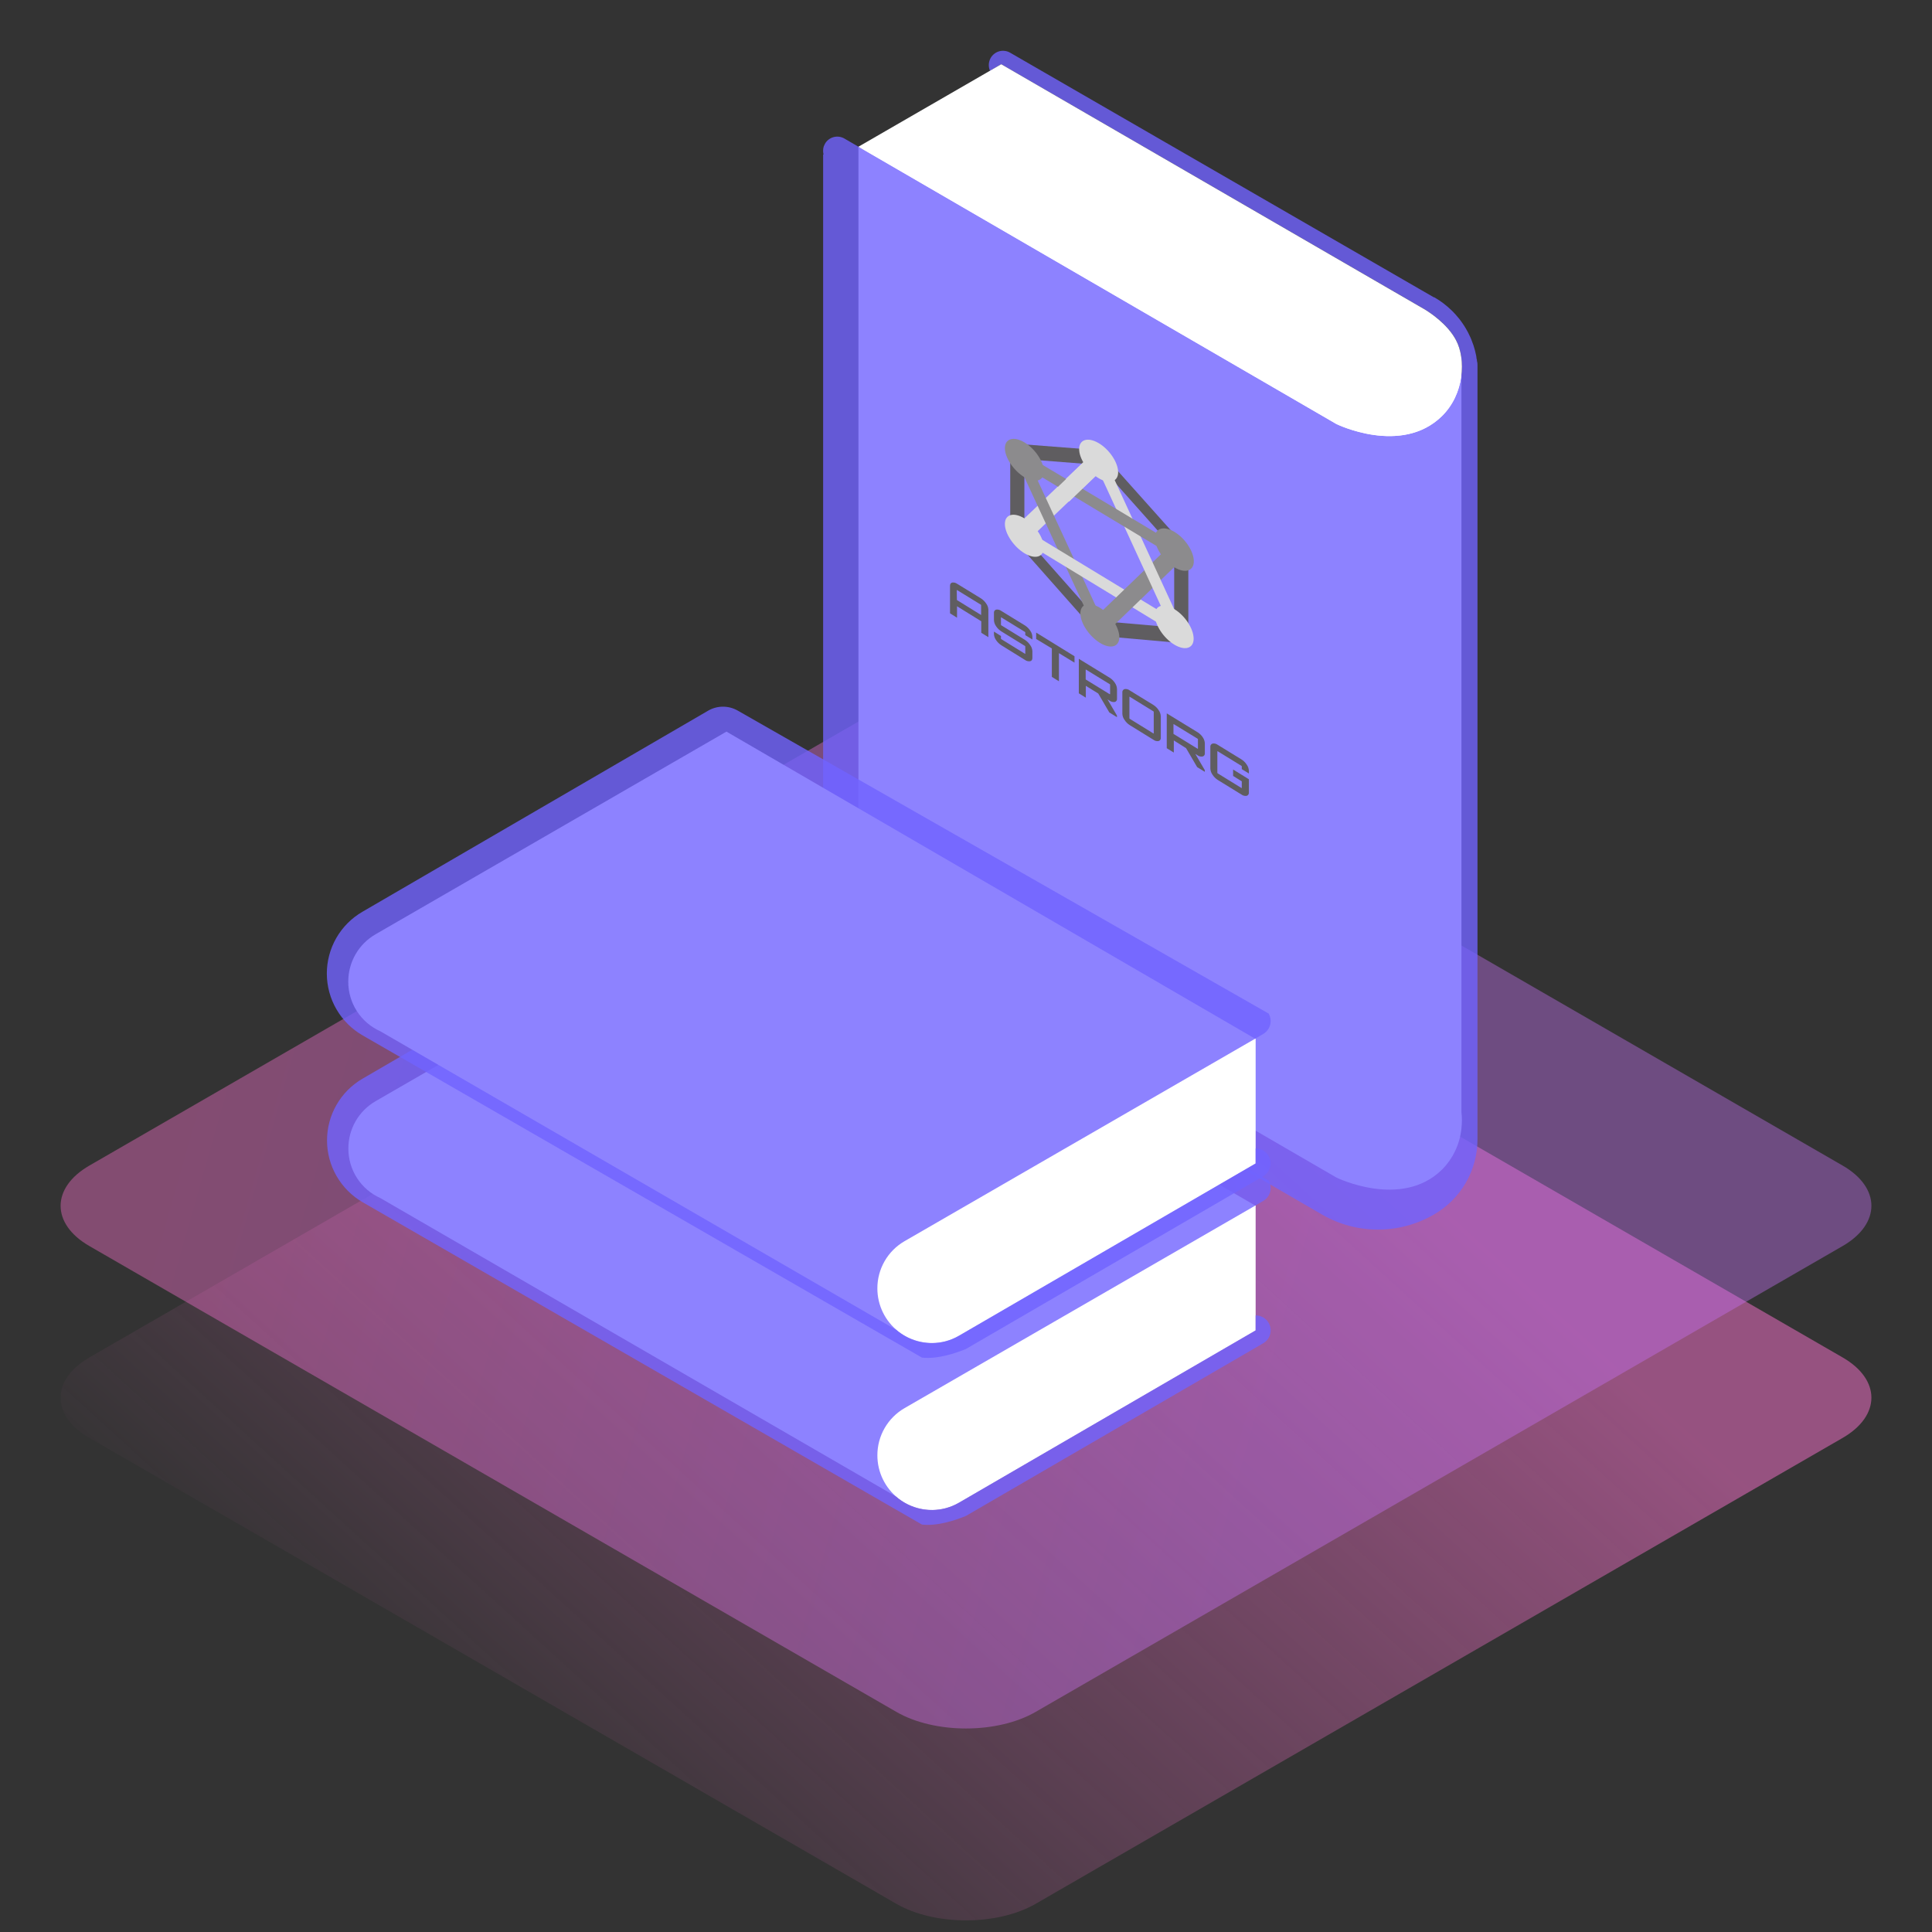
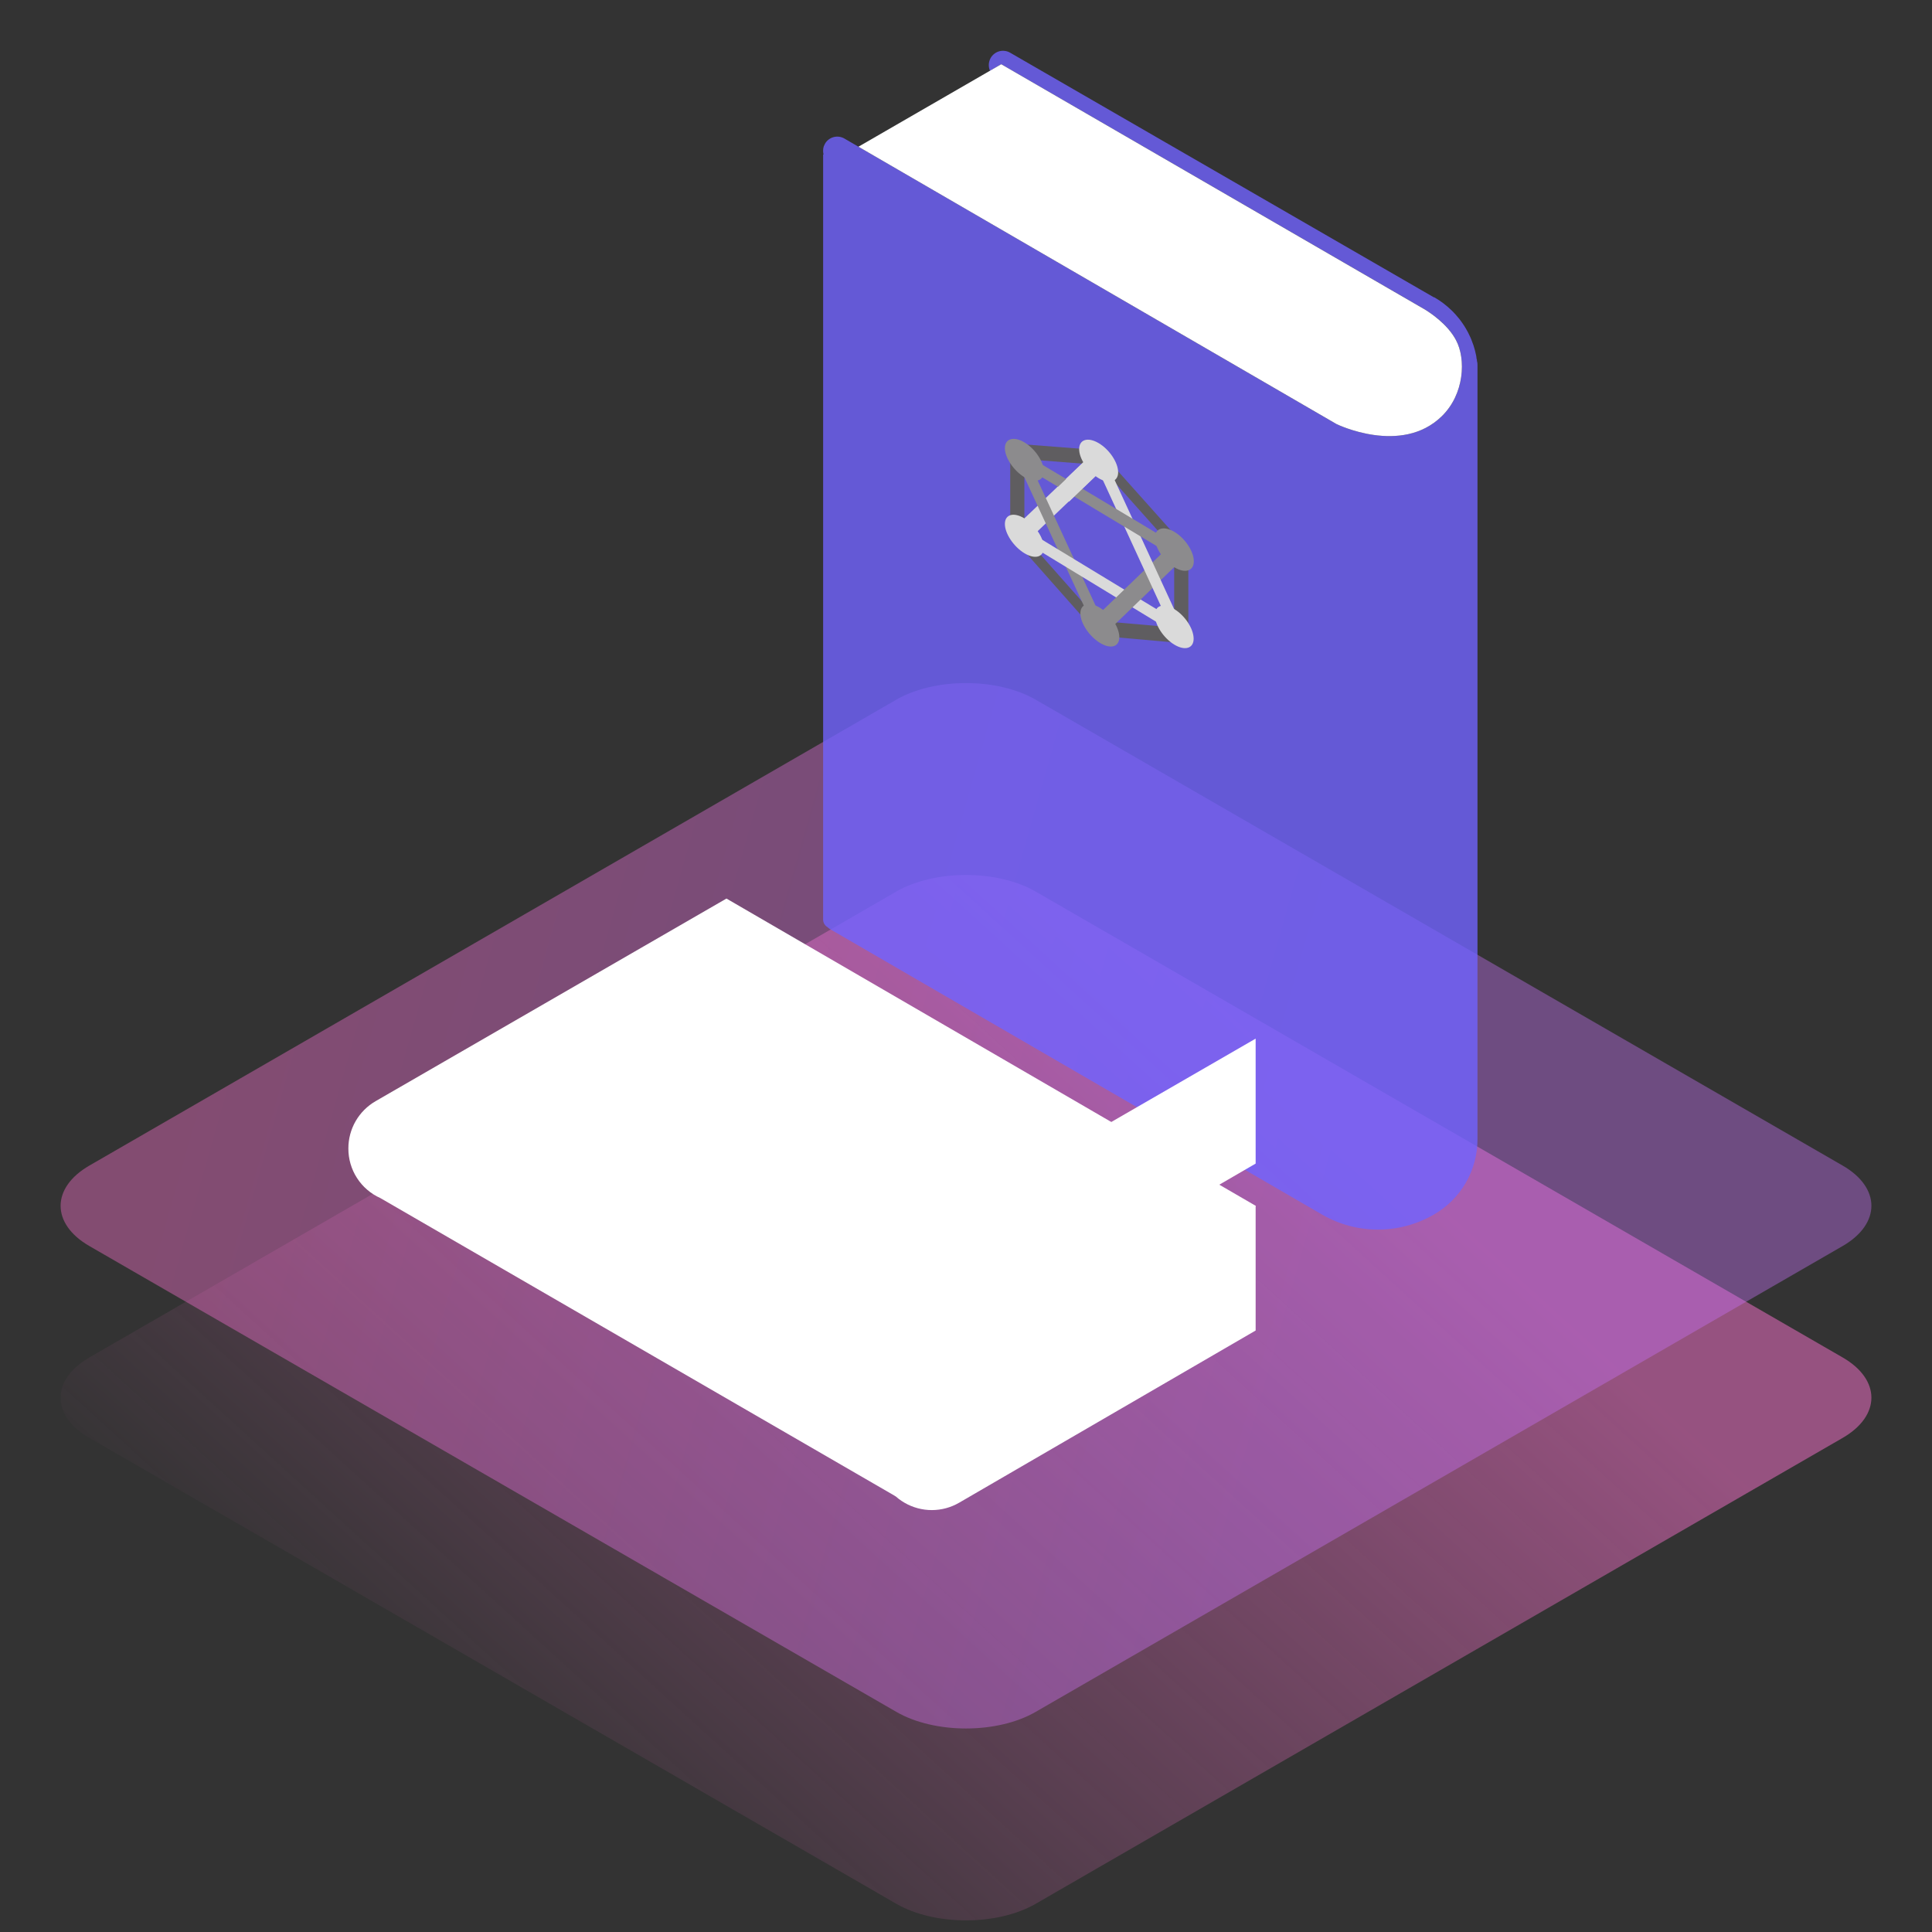
<svg xmlns="http://www.w3.org/2000/svg" width="160" height="160" fill="none" viewBox="0 0 160 160">
  <rect x="0" y="0" width="160" height="160" fill="#333333" stroke="none" />
  <path fill="url(#prefix__paint0_linear)" d="M85.772 73.837c-3.175-1.835-8.369-1.835-11.544 0L7.401 112.419c-3.175 1.834-3.175 4.833 0 6.663l66.828 38.582c3.174 1.831 8.368 1.831 11.543 0l66.828-38.582c3.175-1.834 3.175-4.833 0-6.663L85.772 73.837z" opacity=".5" />
  <g opacity=".5">
    <path fill="url(#prefix__paint1_linear)" d="M85.772 57.946c-3.175-1.835-8.369-1.835-11.544 0L7.401 96.528c-3.175 1.834-3.175 4.833 0 6.663l66.828 38.578c3.174 1.835 8.368 1.835 11.543 0l66.828-38.578c3.175-1.834 3.175-4.833 0-6.663L85.772 57.946z" opacity=".8" />
  </g>
-   <path fill="#fff" d="M121.03 93.423c.051-.436.051-.877 0-1.313V29.7l-9.827 1.442-40.11-18.99v62.401l39.589 22.97s5.37 2.63 8.725-.647c.928-.928 1.503-2.15 1.627-3.457l-.004.004z" />
  <path fill="#7163FF" d="M110.678 35.117l-40.742-23.64c-.134-.08-.283-.13-.437-.152-.155-.021-.312-.011-.462.029-.151.04-.292.11-.416.205-.123.095-.227.214-.304.35-.038.068-.07.14-.098.215-.017.06-.032.122-.043.184.002.013.002.026 0 .04-.018.149-.009.3.028.446h-.036v63.359c0 .126.032.25.095.36.063.109.153.2.262.263.07.069.148.13.231.18l40.742 23.636c1.404.812 2.996 1.239 4.618 1.239 1.621 0 3.213-.427 4.617-1.239 1.106-.63 2.025-1.543 2.662-2.645s.97-2.353.964-3.626V30.888v-.475-.157c0-.054 0-.207-.031-.31-.032-.101 0-.12-.028-.183-.027-.063-.027-.185-.043-.275-.016-.09-.027-.13-.043-.192l-.059-.255c-.02-.066-.039-.133-.055-.196-.016-.062-.047-.164-.074-.246l-.071-.193c-.027-.078-.055-.156-.086-.235l-.078-.192c-.028-.066-.067-.149-.106-.223-.04-.075-.059-.126-.09-.188-.032-.063-.075-.146-.118-.216l-.102-.18-.129-.208-.118-.176-.141-.2-.125-.165c-.051-.067-.106-.13-.161-.192-.055-.063-.086-.106-.133-.157l-.173-.188-.141-.145c-.063-.063-.129-.122-.196-.18l-.145-.134c-.071-.062-.145-.121-.22-.18l-.141-.114-.309-.223-.071-.047c-.133-.086-.27-.172-.411-.255v.024L83.659 4.367c-.134-.079-.282-.13-.436-.15-.154-.022-.311-.012-.461.028-.15.04-.291.11-.414.205-.123.095-.227.213-.304.348-.09.16-.144.34-.154.524-.01.184.023.368.096.538l.932-.54 34.921 20.213s1.909 1.039 2.744 2.634c.835 1.596.69 4.469-1.176 6.303-3.359 3.277-8.729.647-8.729.647z" opacity=".8" />
  <path fill="#fff" d="M110.678 35.117s5.37 2.63 8.725-.647c1.878-1.834 2.011-4.739 1.176-6.303-.717-1.36-2.211-2.316-2.634-2.567L82.918 5.32 71.092 12.15l39.586 22.966z" />
  <path fill="#5F5D60" d="M91.036 52.654l-7.373-8.334v-7.608l7.373.572 7.377 8.255v7.77l-7.377-.655zm-6.201-8.232l6.2 7.001 6.206.54V45.47l-6.205-6.965-6.201-.483v6.401z" />
  <path fill="#DADADA" d="M92.6 39.111c0 .784-.721 1.027-1.611.494-.89-.533-1.619-1.61-1.619-2.41s.725-1.023 1.615-.498c.89.525 1.615 1.61 1.615 2.414zM86.446 45.352c0 .784-.721 1.003-1.61.462-.89-.54-1.616-1.627-1.616-2.422 0-.796.725-1.004 1.615-.463.89.541 1.611 1.623 1.611 2.423zM98.852 52.893c0 .811-.721 1.027-1.611.486-.89-.541-1.6-1.639-1.6-2.446 0-.807.726-1.027 1.615-.486.89.54 1.596 1.634 1.596 2.446z" />
  <path fill="#8C8B8D" d="M89.472 50.796c0-.784.721-1.007 1.615-.466.894.54 1.611 1.638 1.611 2.442 0 .803-.721 1.015-1.61.466-.89-.549-1.616-1.639-1.616-2.442zM95.642 44.548c0-.808.725-1.031 1.615-.502.89.53 1.61 1.623 1.61 2.434 0 .812-.72 1.035-1.61.502-.89-.533-1.615-1.627-1.615-2.434zM83.22 37.112c0-.784.725-1.011 1.615-.478.89.533 1.611 1.611 1.611 2.41 0 .8-.721 1.012-1.61.475-.89-.537-1.616-1.615-1.616-2.407z" />
  <path fill="#DADADA" d="M89.844 38.155l-5.276 5.029 1.016 1.14 5.276-5.036-1.016-1.133z" />
  <path fill="#8C8B8D" d="M89.844 50.345l-5.276-11.402 1.016.086 5.276 11.406-1.016-.09z" />
-   <path fill="#DADADA" d="M96.312 51.835L85.76 45.418v-1.05l10.552 6.404v1.063z" />
+   <path fill="#DADADA" d="M96.312 51.835L85.76 45.418v-1.05l10.552 6.404v1.063" />
  <path fill="#8C8B8D" d="M92.228 51.803l5.276-5.087-1.016-1.145-5.276 5.08 1.016 1.152z" />
  <path fill="#DADADA" d="M92.228 39.574l5.276 11.453-1.016-.082-5.276-11.45 1.016.079z" />
  <path fill="#8C8B8D" d="M96.312 45.536L85.76 39.2v-1.05l10.552 6.318v1.067z" />
  <path fill="#DADADA" d="M89.746 38.272l-2.222 2.133 1.015 1.136 2.223-2.136-1.016-1.133z" />
-   <path fill="#5F5D60" d="M79.277 48.354l1.96 1.2c.174.111.322.258.435.43.109.145.171.318.18.498v2.286l-.588-.365v-.952l-2.007-1.243v.949l-.58-.365V48.52c0-.153.059-.243.177-.275.074-.01.15-.006.222.013.073.018.141.052.201.097zm-.031 1.337l2.007 1.242v-.811c0-.01-.002-.02-.007-.028s-.012-.015-.02-.02l-1.96-1.203h-.032l.012.82zM85.498 52.744v.216l-.588-.36v-.22c0-.009-.003-.017-.007-.025-.004-.007-.01-.014-.017-.019l-1.96-1.203h-.031v.608c0 .01.004.02.01.028.005.008.012.014.021.019l1.96 1.207c.173.112.32.259.431.431.109.144.172.318.18.498v.56c0 .153-.058.243-.18.275-.075.012-.152.01-.226-.009-.074-.018-.144-.051-.205-.097l-1.96-1.215c-.173-.11-.322-.256-.435-.427-.103-.143-.164-.311-.176-.486v-.22l.58.365v.215c0 .01.004.02.01.028.005.008.012.015.021.02l1.96 1.21h.024v-.6c0-.008-.002-.018-.006-.026s-.01-.015-.018-.02l-1.96-1.208c-.173-.11-.322-.255-.435-.427-.108-.15-.17-.329-.176-.513v-.584c-.01-.06.004-.121.036-.173.032-.05.082-.088.14-.106.076-.012.154-.009.23.01.074.019.144.053.205.1l1.96 1.203c.172.112.319.257.431.428.112.15.175.33.18.517zM85.811 52.388l3.175 1.96v.529l-1.29-.785v2.329l-.587-.365v-2.355l-1.298-.784v-.53zM92.506 57.072v.783c.008.06-.006.122-.039.173-.033.051-.083.089-.141.106-.077.012-.155.008-.231-.01-.075-.02-.146-.053-.208-.1l-.169-.106.784 1.34v.134L91.867 59l-.917-1.568-1.027-.635v.98l-.58-.36v-2.858l2.555 1.568c.177.11.327.26.44.435.104.15.163.327.168.51zm-2.564-.784l1.96 1.203h.032v-.784c0-.01-.002-.02-.008-.029-.006-.008-.014-.015-.024-.018l-1.96-1.203h-.03v.783c-.002.018.004.035.015.048h.015zM93.56 57.177l1.96 1.204c.173.109.32.255.431.427.11.148.172.326.18.51v1.771c.01.061-.004.123-.037.175-.033.052-.084.09-.143.108-.075.012-.153.008-.227-.01-.074-.02-.144-.053-.204-.1l-1.96-1.211c-.174-.11-.321-.257-.431-.432-.109-.145-.171-.32-.18-.501v-1.764c-.01-.062.004-.124.037-.177.033-.052.084-.091.143-.11.076-.011.153-.008.227.01.074.02.144.054.204.1zm0 2.352l1.96 1.211h.028v-1.787c-.001-.009-.004-.017-.009-.025-.005-.007-.011-.014-.019-.018l-1.96-1.207h-.027v1.767c-.002.011 0 .023.004.032.005.01.013.018.023.023v.004zM99.78 61.583v.784c.01.06-.003.123-.036.175-.034.052-.084.09-.143.107-.076.014-.154.012-.23-.006-.074-.018-.145-.052-.206-.1l-.172-.105.784 1.344v.137l-.635-.392-.917-1.568-1.015-.639v1.004l-.584-.36v-2.886l2.56 1.568c.174.11.323.257.434.431.1.15.156.326.16.506zm-2.563-.784l1.96 1.207h.032v-.784c0-.01-.004-.02-.01-.028-.005-.008-.013-.014-.022-.019l-1.968-1.203h-.027v.784c0 .01.002.02.007.027.005.009.012.015.02.02l.008-.004zM103.427 63.833v.224l-.588-.361v-.227c0-.01-.002-.02-.008-.03-.006-.008-.014-.014-.024-.017l-1.959-1.204h-.032v1.784c.001.01.004.02.009.028.006.008.014.014.023.019l1.959 1.207h.032v-.549l-.718-.447v-.533l1.306.808v1.086c.009.06-.004.124-.037.176-.033.053-.084.092-.144.11-.076.012-.155.008-.23-.01-.076-.02-.147-.053-.209-.1l-1.959-1.207c-.175-.112-.324-.26-.436-.435-.106-.149-.167-.324-.176-.506v-1.784c-.009-.06.004-.122.036-.175.033-.052.082-.091.14-.11.076-.015.154-.013.229.005.075.019.146.053.207.1l1.959 1.203c.177.11.327.257.439.432.109.15.172.328.181.513z" />
  <path fill="#fff" d="M103.987 99.84l-29.073 16.788c-.688.397-1.259.968-1.654 1.657-.396.688-.603 1.469-.6 2.263 0 .793.208 1.571.605 2.258.396.686.967 1.256 1.654 1.651.687.396 1.466.603 2.258.602.793-.002 1.571-.213 2.256-.611l24.554-14.26V99.84z" />
  <path fill="#fff" d="M60.172 74.42h-.02L31.108 91.193c-.688.396-1.26.968-1.656 1.656-.396.688-.604 1.47-.601 2.264-.004.867.244 1.718.715 2.447.47.73 1.142 1.306 1.934 1.66l42.667 24.695 19.042-11.446 10.787-12.606L60.172 74.42z" />
-   <path fill="#7163FF" d="M103.987 108.934v1.238L82.08 122.896l-2.646 1.536c-.357.209-.74.369-1.14.475-.667.17-1.364.186-2.038.045-.673-.14-1.306-.432-1.85-.854-.543-.422-.983-.963-1.285-1.581-.303-.618-.46-1.297-.46-1.985-.004-.794.203-1.575.6-2.263.395-.688.966-1.26 1.654-1.656l29.072-16.789.624-.364c.141-.082.265-.19.364-.32.099-.13.172-.277.214-.435.042-.158.052-.322.03-.484-.022-.162-.075-.318-.158-.459L61.097 72.677c-.37-.214-.792-.326-1.22-.326-.43 0-.85.112-1.221.326l-28.642 16.66c-.894.521-1.635 1.269-2.15 2.167-.514.898-.784 1.916-.782 2.951.002 1.035.276 2.052.794 2.948.517.896 1.262 1.641 2.157 2.16l46.316 26.693c1.302.157 2.83-.392 3.438-.631.095-.028.185-.067.27-.118l24.554-14.26c.237-.136.422-.347.527-.599.104-.253.123-.533.052-.797-.072-.264-.228-.497-.446-.663-.217-.165-.483-.255-.757-.253z" opacity=".8" />
  <path fill="#fff" d="M103.987 86.015l-29.073 16.788c-.688.397-1.259.968-1.654 1.657-.396.688-.603 1.469-.6 2.263 0 .793.208 1.571.605 2.258.396.686.967 1.256 1.654 1.651.687.396 1.466.603 2.258.602.793-.002 1.571-.213 2.256-.611l24.554-14.26V86.015z" />
-   <path fill="#fff" d="M60.172 60.595h-.02L31.1 77.375c-.688.397-1.26.969-1.656 1.657-.396.688-.604 1.47-.602 2.264-.003.867.245 1.717.716 2.447.47.729 1.142 1.306 1.934 1.66l42.666 24.695L93.2 98.652l10.787-12.606-43.815-25.45z" />
-   <path fill="#7163FF" d="M103.987 95.109v1.239L82.079 109.07l-2.646 1.536c-.357.209-.74.369-1.14.475-.667.17-1.364.186-2.037.045-.674-.14-1.307-.432-1.85-.854-.544-.422-.983-.963-1.286-1.581-.302-.618-.46-1.297-.46-1.985-.003-.794.204-1.574.6-2.263.395-.688.966-1.26 1.654-1.656l29.073-16.789.623-.368c.141-.081.265-.19.364-.319.099-.129.172-.276.214-.434.042-.157.052-.322.03-.483-.022-.161-.075-.317-.157-.457L61.097 58.85c-.372-.214-.793-.326-1.221-.326-.429 0-.85.112-1.221.326l-28.642 16.66c-.897.52-1.642 1.267-2.16 2.167-.516.9-.788 1.92-.786 2.957.002 1.038.277 2.056.798 2.954.52.898 1.268 1.642 2.168 2.16l46.316 26.681c1.301.157 2.83-.392 3.437-.631.094-.029.185-.069.27-.117l24.554-14.264c.235-.138.419-.348.522-.6.103-.252.121-.53.05-.793s-.226-.495-.443-.66c-.216-.166-.48-.256-.752-.256z" opacity=".8" />
  <defs>
    <linearGradient id="prefix__paint0_linear" x1="105.684" x2="42.827" y1="87.552" y2="156.563" gradientUnits="userSpaceOnUse">
      <stop stop-color="#FA71CD" />
      <stop offset="1" stop-color="#FA71CD" stop-opacity="0" />
    </linearGradient>
    <linearGradient id="prefix__paint1_linear" x1="17.627" x2="110.4" y1="82.166" y2="108.487" gradientUnits="userSpaceOnUse">
      <stop stop-color="#FA71CD" />
      <stop offset="1" stop-color="#C471F5" />
    </linearGradient>
  </defs>
</svg>